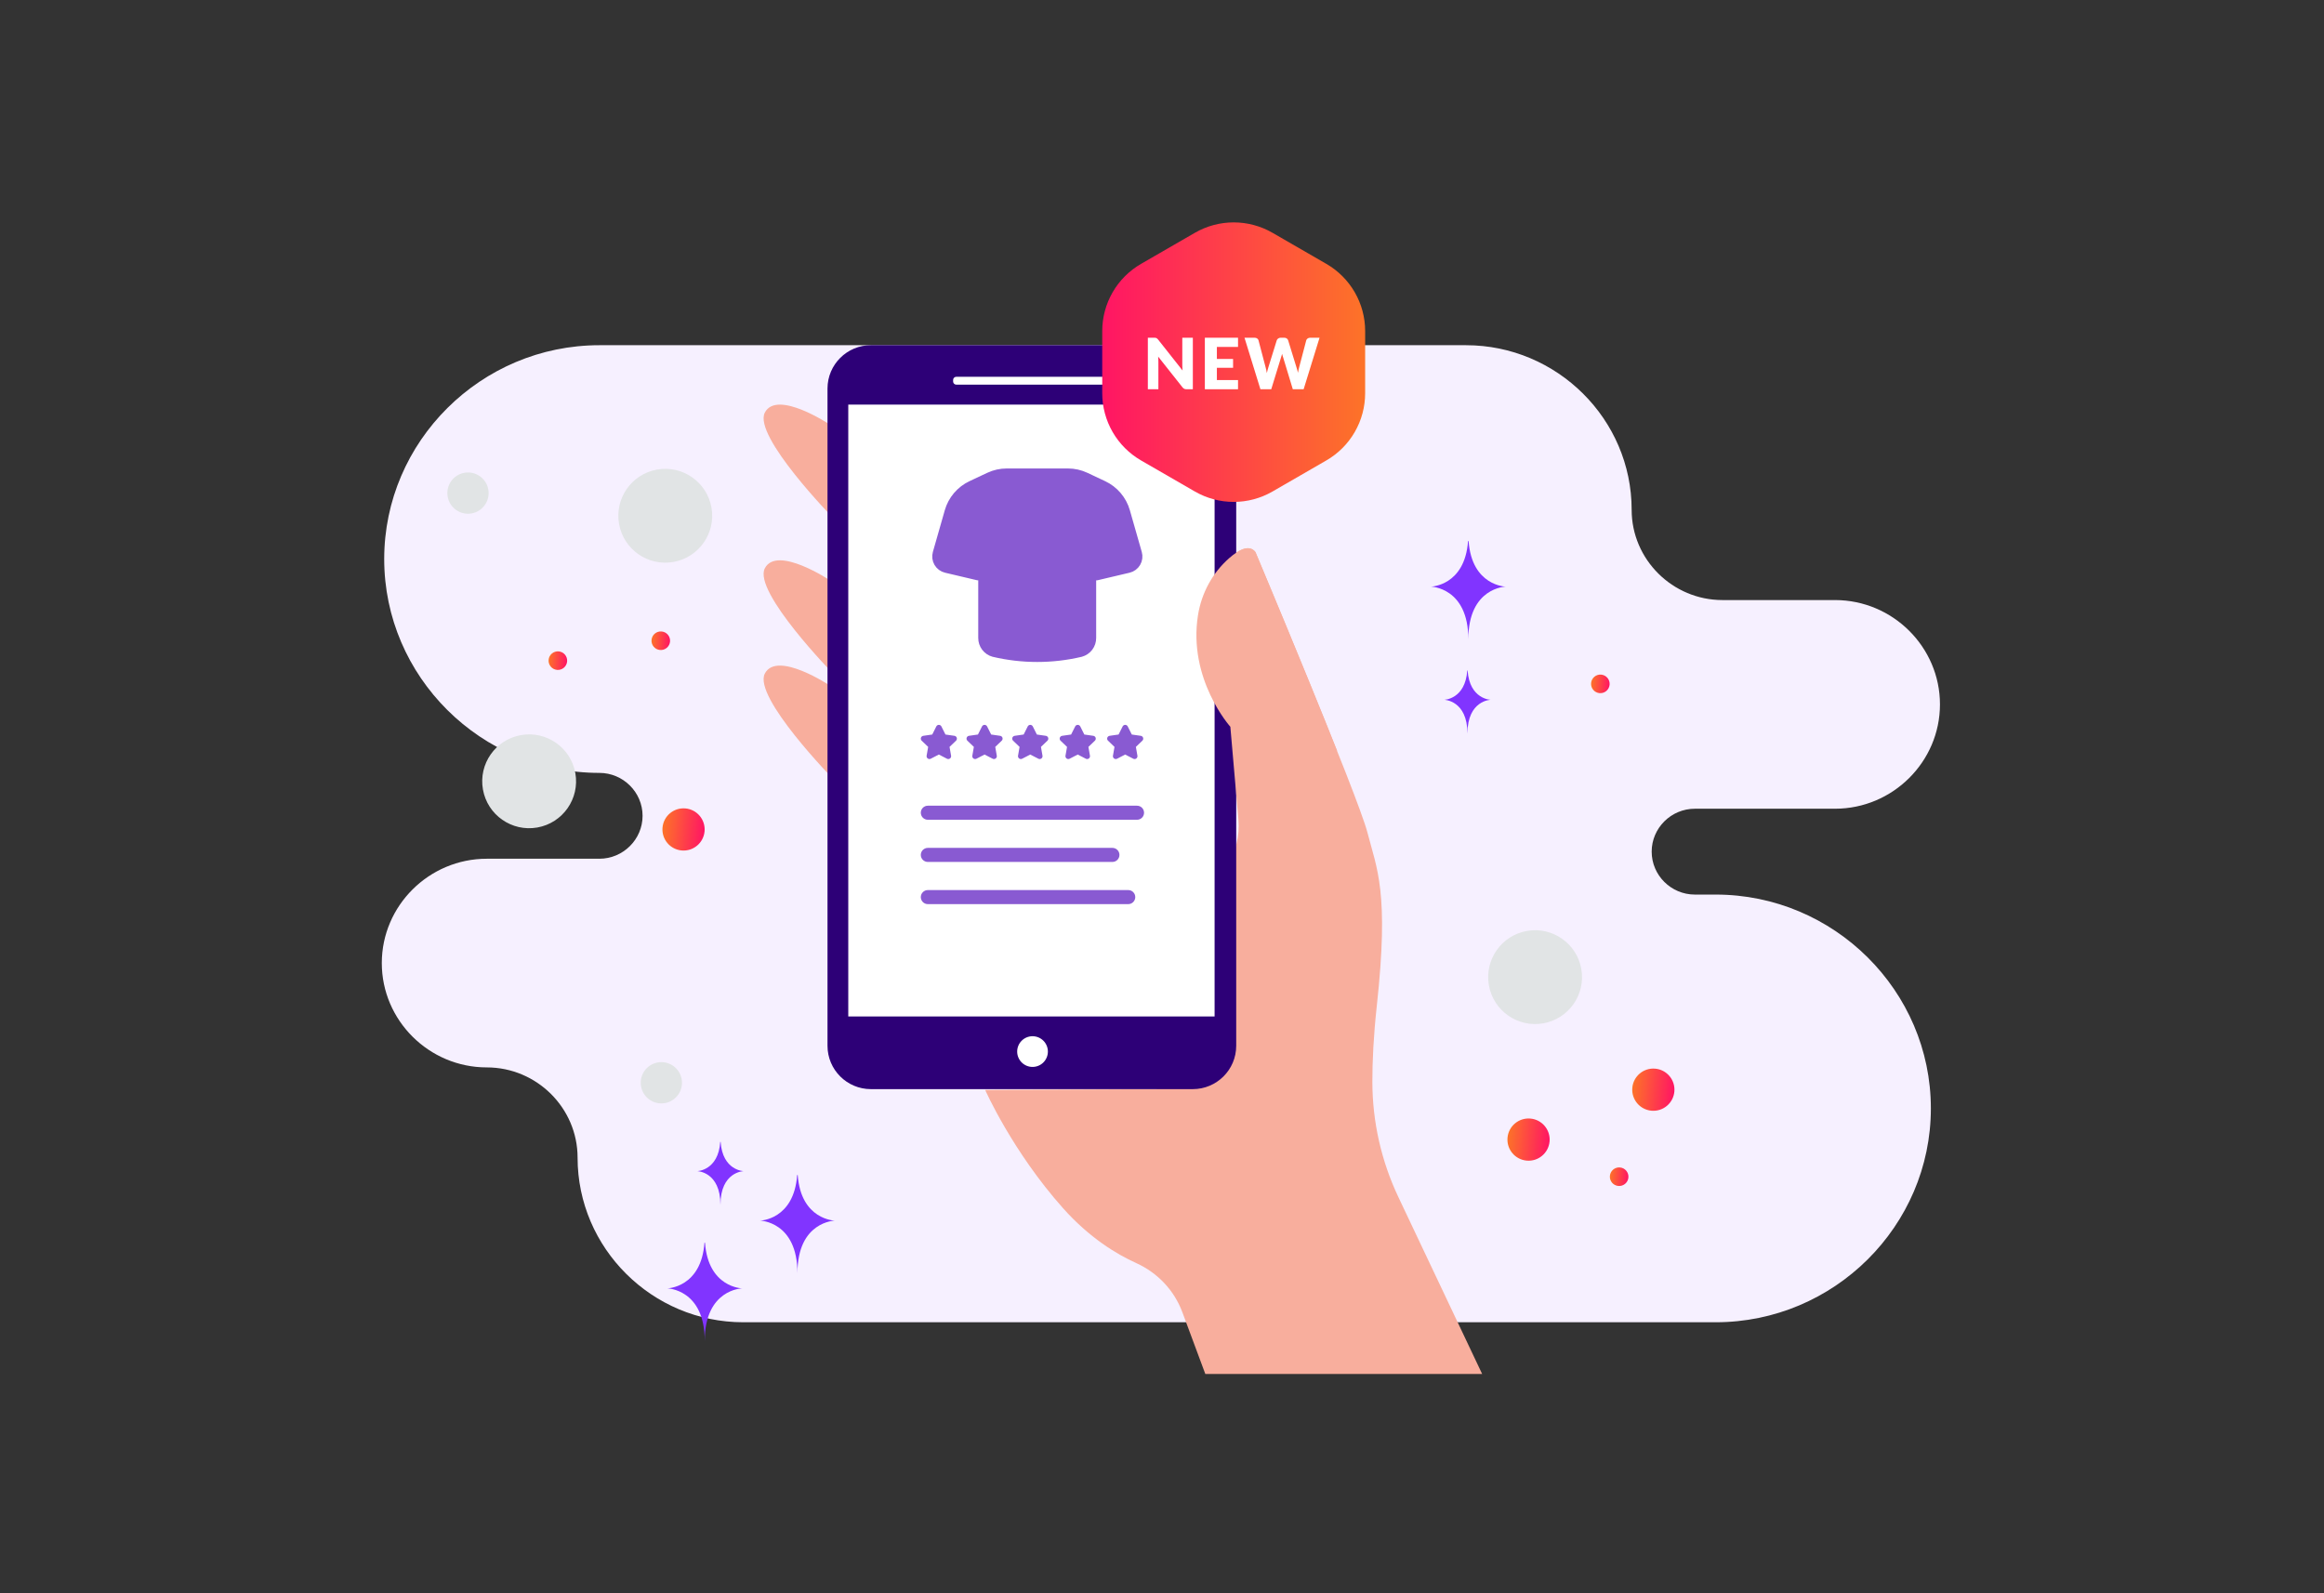
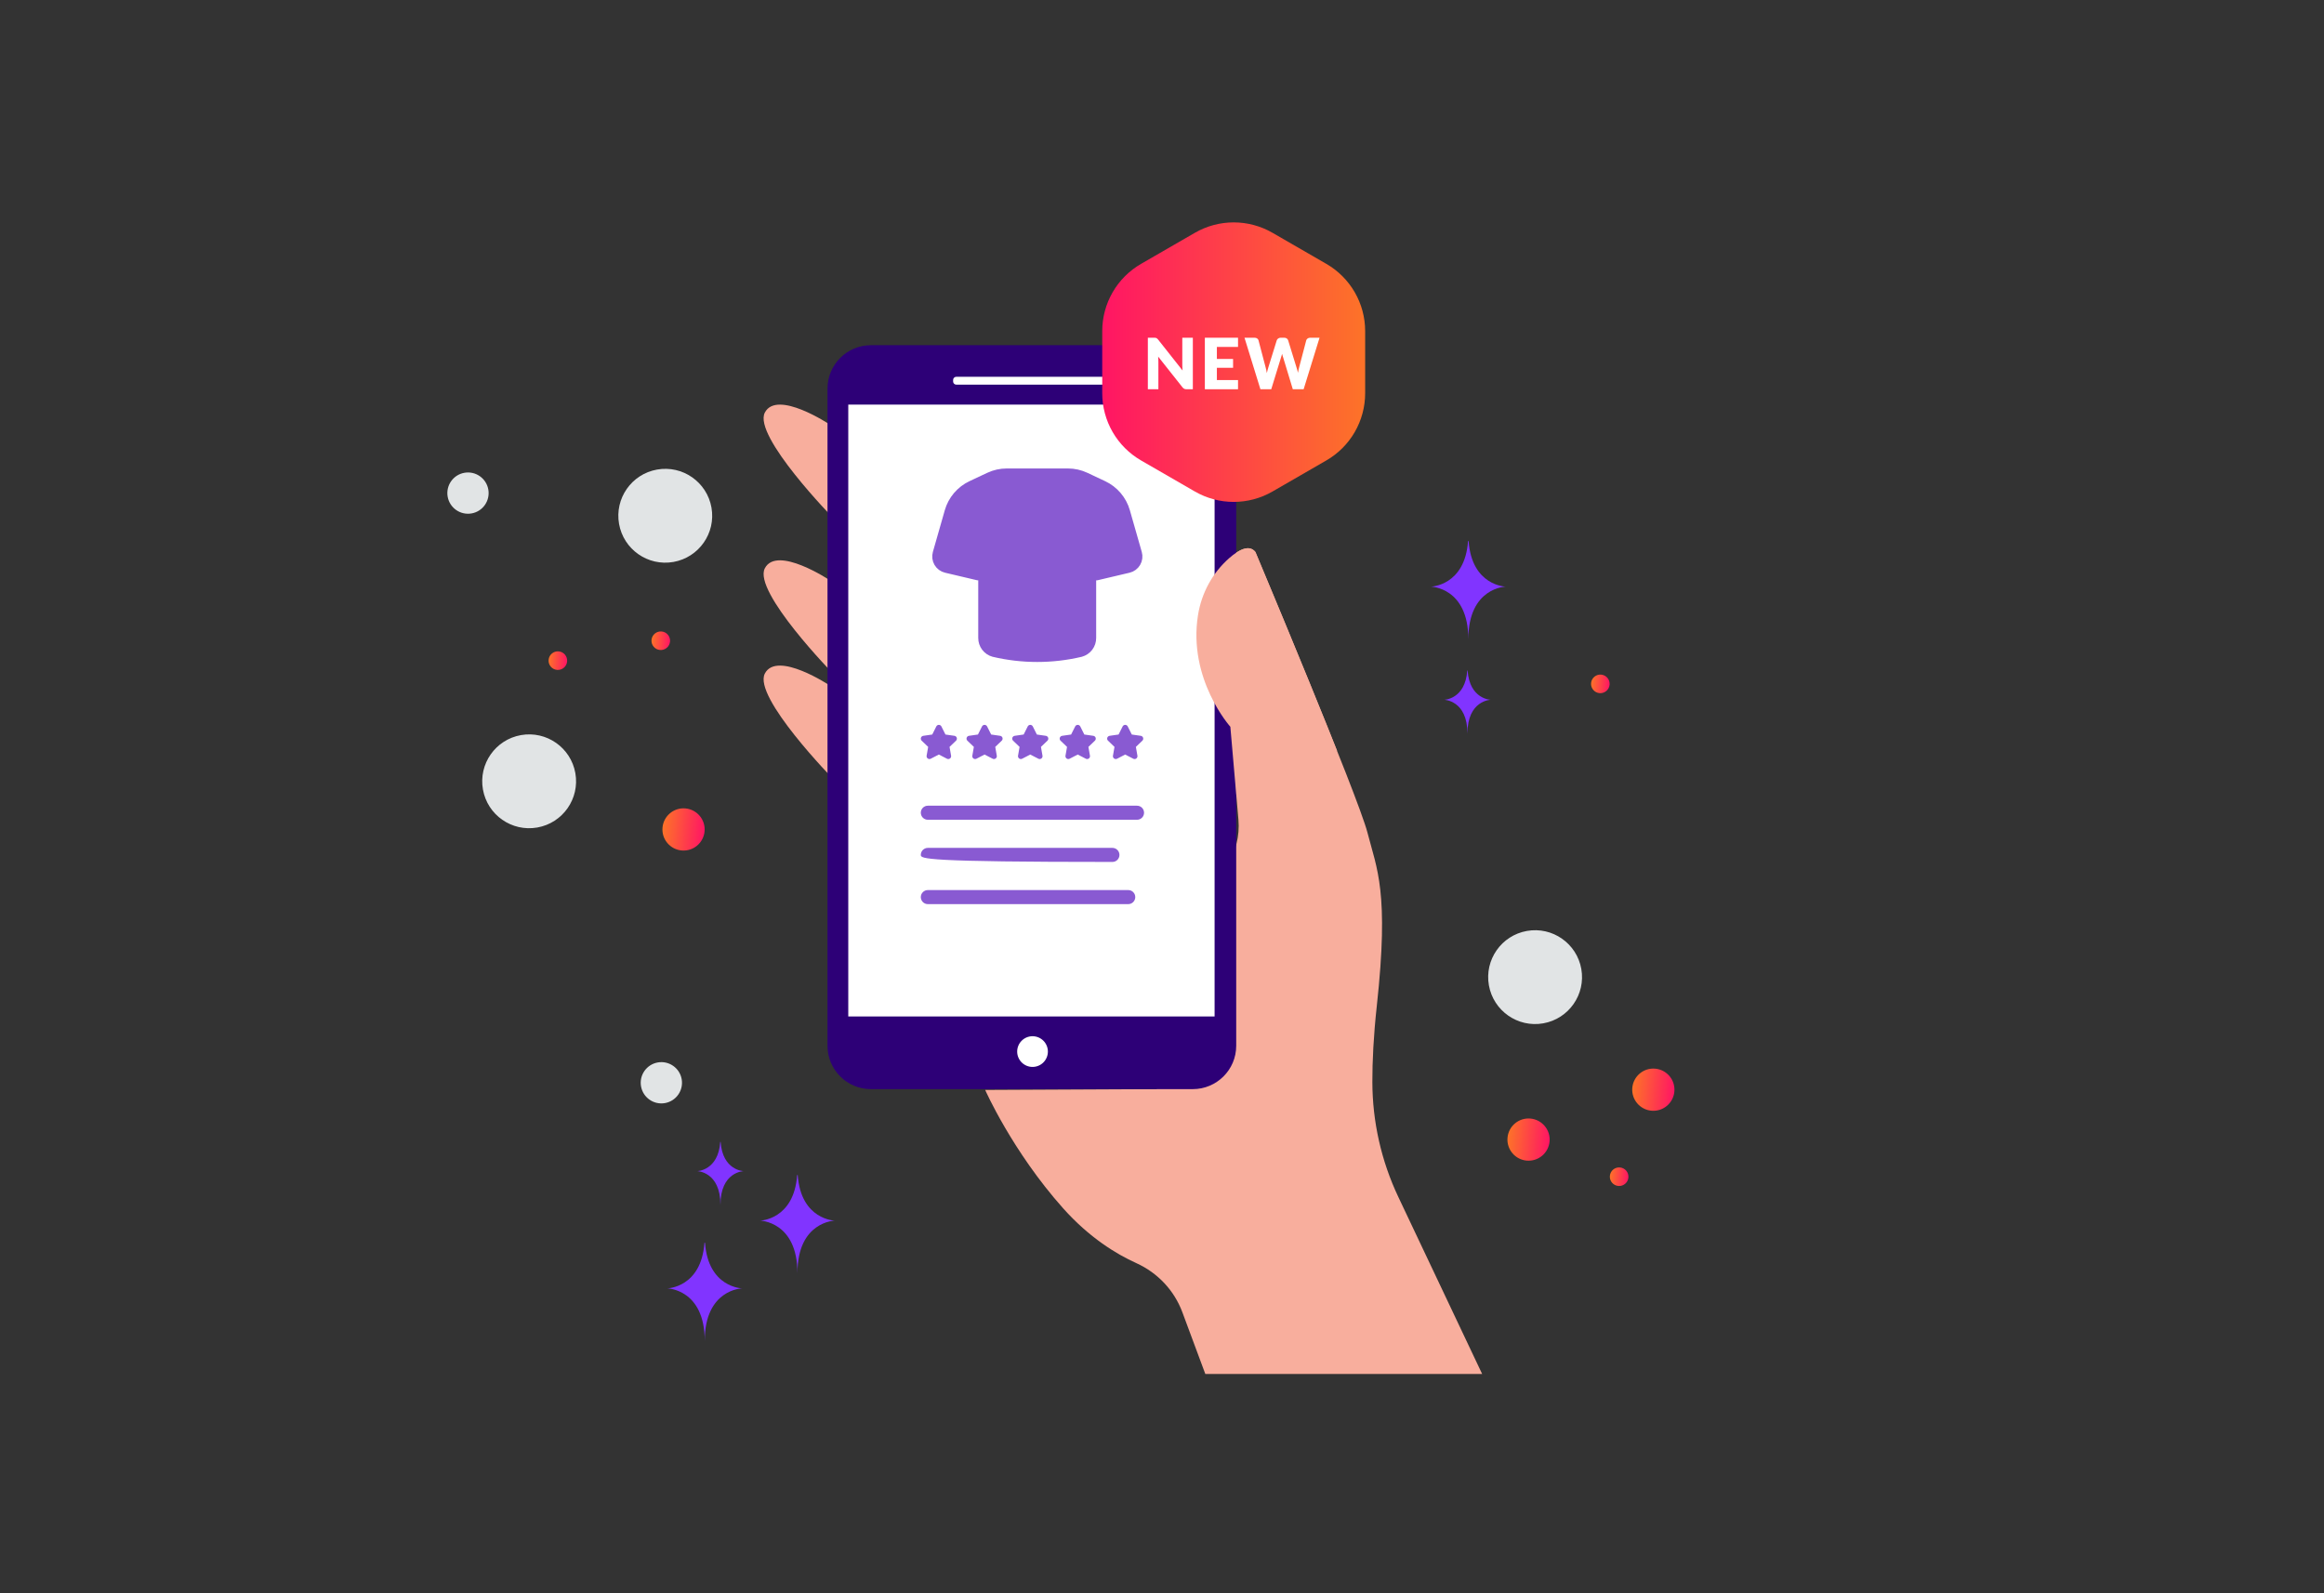
<svg xmlns="http://www.w3.org/2000/svg" width="700" height="480" viewBox="0 0 700 480" fill="none">
  <rect x="0" y="0" width="700" height="480" fill="#333333" stroke="none" />
-   <path fill-rule="evenodd" clip-rule="evenodd" d="M180.538 104C144.887 104 115.724 132.988 115.724 168.424C115.724 203.86 144.887 232.848 180.538 232.848C187.69 232.848 193.547 238.67 193.547 245.779C193.547 252.887 187.69 258.709 180.538 258.709H146.623C129.231 258.709 115 272.855 115 290.142C115 307.429 129.231 321.574 146.623 321.574C161.664 321.574 173.971 333.808 173.971 348.758C173.971 376.036 196.424 398.354 223.867 398.354H516.772C552.422 398.354 581.586 369.366 581.586 333.93C581.586 298.494 552.422 269.506 516.772 269.506H510.502C503.35 269.506 497.493 263.691 497.493 256.575C497.493 249.466 503.343 243.644 510.502 243.644H552.704C570.096 243.644 584.326 229.499 584.326 212.212C584.326 194.947 570.131 180.816 552.769 180.779H518.811C503.77 180.779 491.462 168.546 491.462 153.596C491.462 126.318 469.009 104 441.566 104H180.538Z" fill="#F6F0FF" />
  <path d="M446.427 413.929H363.045L356.128 395.322C353.677 388.732 348.664 383.432 342.253 380.533C336.214 377.804 328.087 372.846 320.209 364.011C304.878 346.816 296.742 328.37 296.742 328.37L348.417 328.117C348.417 328.117 343.766 299.234 369.449 260.877C372.192 256.767 373.452 251.845 373.02 246.923L370.585 218.947C370.585 218.947 353.132 199.458 363.84 175.281C363.84 175.281 374.078 161.117 378.141 166.301C378.141 166.301 409.07 239.894 411.886 250.837C414.701 261.779 418.457 268.658 414.701 303.048C413.708 312.153 413.35 319.744 413.362 325.989C413.389 337.974 416.064 349.806 421.195 360.637L446.427 413.929Z" fill="#F8AE9D" />
  <path d="M245.728 207.306C244.654 206.934 243.588 206.539 242.529 206.124L242.841 205.336C243.86 205.737 244.925 206.13 246.006 206.507L245.728 207.306Z" fill="#31446C" />
  <path d="M250.009 127.946C250.009 127.946 234.021 117.258 230.372 124.3C226.722 131.341 251.142 156.256 251.142 156.256L250.009 127.946ZM250.01 174.855C250.01 174.855 234.022 164.169 230.372 171.209C226.722 178.25 251.143 203.165 251.143 203.165L250.01 174.855ZM250.01 206.569C250.01 206.569 234.022 195.882 230.372 202.923C226.722 209.964 251.143 234.879 251.143 234.879L250.01 206.569Z" fill="#F8AE9D" />
  <path d="M262.323 104H359.278C366.498 104 372.353 109.847 372.353 117.064V315.056C372.353 322.33 366.437 328.12 359.278 328.12H262.323C255.104 328.12 249.248 322.274 249.248 315.056V117.062C249.248 109.782 255.172 104 262.323 104Z" fill="#2D0077" />
  <path d="M255.504 121.899H365.842V306.236H255.504V121.899ZM288.033 115.879H333.388C333.64 115.879 333.882 115.779 334.06 115.601C334.238 115.423 334.338 115.182 334.338 114.93V114.465C334.338 114.213 334.238 113.972 334.06 113.794C333.882 113.616 333.64 113.516 333.388 113.516H288.033C287.509 113.516 287.083 113.942 287.083 114.465V114.93C287.083 115.453 287.509 115.879 288.033 115.879Z" fill="white" />
  <path d="M374.548 235.832C374.548 235.832 373.882 238.305 372.375 239.525L370.586 218.95C370.586 218.95 357.747 204.613 360.849 185.279C361.911 178.66 365.206 172.569 370.244 168.144C373.121 165.617 376.281 163.928 378.141 166.306C378.141 166.306 392.687 200.914 402.735 226.192L374.548 235.832Z" fill="#F8AE9D" />
  <path d="M306.379 316.805C306.379 318.032 306.866 319.208 307.734 320.075C308.601 320.943 309.777 321.43 311.004 321.43C312.231 321.43 313.407 320.943 314.275 320.075C315.142 319.208 315.629 318.032 315.629 316.805C315.629 315.578 315.142 314.402 314.275 313.534C313.407 312.667 312.231 312.18 311.004 312.18C309.777 312.18 308.601 312.667 307.734 313.534C306.866 314.402 306.379 315.578 306.379 316.805Z" fill="white" />
  <path fill-rule="evenodd" clip-rule="evenodd" d="M280.346 228.579C280.204 228.653 280.043 228.686 279.884 228.674C279.724 228.662 279.57 228.606 279.441 228.511C279.311 228.416 279.211 228.287 279.152 228.138C279.092 227.989 279.075 227.826 279.104 227.668L279.566 225.015L277.617 223.148C277.501 223.036 277.418 222.894 277.378 222.738C277.338 222.582 277.343 222.417 277.393 222.264C277.442 222.11 277.534 221.974 277.657 221.87C277.781 221.766 277.931 221.699 278.091 221.677L280.796 221.29L282.018 218.853C282.089 218.709 282.198 218.589 282.334 218.504C282.47 218.42 282.627 218.375 282.787 218.375C282.947 218.375 283.104 218.42 283.24 218.504C283.376 218.589 283.485 218.709 283.556 218.853L284.778 221.29L287.483 221.677C287.643 221.699 287.793 221.766 287.917 221.87C288.04 221.973 288.132 222.11 288.182 222.263C288.231 222.417 288.236 222.582 288.196 222.738C288.157 222.894 288.073 223.036 287.957 223.148L286.007 225.015L286.47 227.669C286.498 227.827 286.482 227.989 286.422 228.138C286.363 228.287 286.262 228.416 286.133 228.511C286.004 228.606 285.85 228.663 285.69 228.675C285.53 228.687 285.37 228.654 285.228 228.58L282.787 227.318L280.346 228.579ZM294.112 228.579C293.97 228.653 293.81 228.686 293.65 228.674C293.49 228.662 293.337 228.606 293.207 228.511C293.078 228.416 292.978 228.287 292.918 228.138C292.859 227.989 292.842 227.826 292.87 227.668L293.333 225.015L291.384 223.148C291.267 223.036 291.184 222.894 291.145 222.738C291.105 222.582 291.11 222.417 291.159 222.264C291.209 222.11 291.3 221.974 291.424 221.87C291.547 221.766 291.697 221.699 291.857 221.677L294.563 221.29L295.784 218.853C295.855 218.709 295.965 218.589 296.101 218.504C296.237 218.42 296.393 218.375 296.553 218.375C296.713 218.375 296.87 218.42 297.006 218.504C297.142 218.589 297.252 218.709 297.323 218.853L298.544 221.29L301.25 221.677C301.41 221.699 301.56 221.766 301.683 221.87C301.807 221.973 301.899 222.11 301.948 222.263C301.998 222.417 302.003 222.582 301.963 222.738C301.923 222.894 301.84 223.036 301.723 223.148L299.774 225.015L300.237 227.669C300.265 227.827 300.248 227.989 300.189 228.138C300.129 228.287 300.029 228.416 299.9 228.511C299.77 228.606 299.617 228.663 299.457 228.675C299.297 228.687 299.137 228.654 298.995 228.58L296.553 227.318L294.112 228.579ZM307.879 228.579C307.737 228.653 307.577 228.686 307.417 228.674C307.257 228.662 307.103 228.606 306.974 228.511C306.845 228.416 306.744 228.287 306.685 228.138C306.625 227.989 306.608 227.826 306.637 227.668L307.099 225.015L305.15 223.148C305.034 223.036 304.951 222.894 304.911 222.738C304.871 222.582 304.877 222.417 304.926 222.264C304.975 222.11 305.067 221.974 305.19 221.87C305.314 221.766 305.464 221.699 305.624 221.677L308.329 221.29L309.551 218.853C309.622 218.709 309.731 218.589 309.867 218.504C310.003 218.42 310.16 218.375 310.32 218.375C310.48 218.375 310.637 218.42 310.773 218.504C310.909 218.589 311.018 218.709 311.089 218.853L312.311 221.29L315.016 221.677C315.176 221.699 315.326 221.766 315.45 221.87C315.574 221.973 315.665 222.11 315.715 222.263C315.764 222.417 315.769 222.582 315.729 222.738C315.69 222.894 315.607 223.036 315.49 223.148L313.541 225.015L314.003 227.669C314.032 227.827 314.015 227.989 313.955 228.138C313.896 228.287 313.796 228.416 313.666 228.511C313.537 228.606 313.383 228.663 313.223 228.675C313.063 228.687 312.903 228.654 312.761 228.58L310.32 227.318L307.879 228.579ZM322.175 228.579C322.033 228.653 321.873 228.686 321.713 228.674C321.553 228.662 321.399 228.606 321.27 228.511C321.141 228.416 321.04 228.287 320.981 228.138C320.921 227.989 320.905 227.826 320.933 227.668L321.395 225.015L319.446 223.148C319.33 223.036 319.247 222.894 319.207 222.738C319.167 222.582 319.173 222.417 319.222 222.264C319.271 222.11 319.363 221.974 319.486 221.87C319.61 221.766 319.76 221.699 319.92 221.677L322.625 221.29L323.847 218.853C323.918 218.709 324.027 218.589 324.163 218.504C324.299 218.42 324.456 218.375 324.616 218.375C324.776 218.375 324.933 218.42 325.069 218.504C325.205 218.589 325.314 218.709 325.385 218.853L326.607 221.29L329.312 221.677C329.472 221.699 329.623 221.766 329.746 221.87C329.87 221.973 329.961 222.11 330.011 222.263C330.06 222.417 330.065 222.582 330.026 222.738C329.986 222.894 329.903 223.036 329.786 223.148L327.837 225.015L328.299 227.669C328.328 227.827 328.311 227.989 328.251 228.138C328.192 228.287 328.092 228.416 327.962 228.511C327.833 228.606 327.679 228.663 327.519 228.675C327.36 228.687 327.199 228.654 327.057 228.58L324.616 227.318L322.175 228.579ZM336.471 228.579C336.329 228.653 336.169 228.686 336.009 228.674C335.849 228.662 335.695 228.606 335.566 228.511C335.437 228.416 335.336 228.287 335.277 228.138C335.217 227.989 335.201 227.826 335.229 227.668L335.692 225.015L333.743 223.148C333.626 223.036 333.543 222.894 333.503 222.738C333.463 222.582 333.469 222.417 333.518 222.264C333.567 222.11 333.659 221.974 333.783 221.87C333.906 221.766 334.056 221.699 334.216 221.677L336.922 221.29L338.143 218.853C338.214 218.709 338.323 218.589 338.459 218.504C338.595 218.42 338.752 218.375 338.912 218.375C339.072 218.375 339.229 218.42 339.365 218.504C339.501 218.589 339.61 218.709 339.681 218.853L340.903 221.29L343.608 221.677C343.768 221.699 343.919 221.766 344.042 221.87C344.166 221.973 344.257 222.11 344.307 222.263C344.356 222.417 344.361 222.582 344.322 222.738C344.282 222.894 344.199 223.036 344.082 223.148L342.133 225.015L342.595 227.669C342.624 227.827 342.607 227.989 342.547 228.138C342.488 228.287 342.388 228.416 342.258 228.511C342.129 228.606 341.975 228.663 341.816 228.675C341.656 228.687 341.495 228.654 341.353 228.58L338.912 227.318L336.471 228.579Z" fill="#895AD2" />
  <path fill-rule="evenodd" clip-rule="evenodd" d="M330.171 166.869V192.157C330.185 193.449 329.771 194.71 328.992 195.742C328.214 196.773 327.115 197.518 325.869 197.859C317.019 199.953 307.803 199.953 298.953 197.859C297.707 197.518 296.608 196.773 295.83 195.742C295.051 194.71 294.636 193.449 294.651 192.157V166.869" fill="#895AD2" />
  <path fill-rule="evenodd" clip-rule="evenodd" d="M330.218 172.788L339.765 170.539C340.155 170.447 340.522 170.277 340.844 170.039C341.166 169.801 341.436 169.501 341.639 169.155C341.841 168.81 341.972 168.427 342.022 168.03C342.073 167.633 342.042 167.23 341.932 166.845L338.342 154.278C337.878 152.654 337.072 151.148 335.978 149.861C334.884 148.575 333.528 147.537 332 146.818L326.682 144.315C325.105 143.572 323.383 143.188 321.64 143.188H303.254C301.511 143.188 299.789 143.572 298.212 144.315L292.894 146.818C291.366 147.537 290.01 148.575 288.916 149.861C287.822 151.148 287.016 152.654 286.552 154.278L282.962 166.845C282.852 167.23 282.821 167.633 282.871 168.03C282.922 168.428 283.052 168.81 283.255 169.156C283.457 169.501 283.728 169.802 284.05 170.039C284.372 170.277 284.739 170.447 285.129 170.539L294.675 172.788" fill="#895AD2" />
  <path d="M330.218 172.788L339.765 170.539C340.155 170.447 340.522 170.277 340.844 170.039C341.166 169.801 341.436 169.501 341.639 169.155C341.841 168.81 341.972 168.427 342.022 168.03C342.073 167.633 342.042 167.23 341.932 166.845L338.342 154.278C337.878 152.654 337.072 151.148 335.978 149.861C334.884 148.575 333.528 147.537 332 146.818L326.682 144.315C325.105 143.572 323.383 143.188 321.64 143.188H303.254C301.511 143.188 299.789 143.572 298.212 144.315L292.894 146.818C291.366 147.537 290.01 148.575 288.916 149.861C287.822 151.148 287.016 152.654 286.552 154.278L282.962 166.845C282.852 167.23 282.821 167.633 282.871 168.03C282.922 168.428 283.052 168.81 283.255 169.156C283.457 169.501 283.728 169.802 284.05 170.039C284.372 170.277 284.739 170.447 285.129 170.539L294.675 172.788" stroke="#895AD2" stroke-width="4.109" stroke-linecap="round" stroke-linejoin="round" />
  <path d="M279.47 268.148H339.831C341.001 268.148 341.949 269.097 341.949 270.266C341.949 271.436 341.001 272.384 339.831 272.384H279.47C278.301 272.384 277.352 271.436 277.352 270.266C277.352 269.097 278.301 268.148 279.47 268.148Z" fill="#895AD2" />
-   <path d="M279.468 255.439H335.064C336.233 255.439 337.182 256.388 337.182 257.557C337.182 258.727 336.233 259.675 335.064 259.675H279.468C278.298 259.675 277.35 258.727 277.35 257.557C277.35 256.388 278.298 255.439 279.468 255.439Z" fill="#895AD2" />
+   <path d="M279.468 255.439H335.064C336.233 255.439 337.182 256.388 337.182 257.557C337.182 258.727 336.233 259.675 335.064 259.675C278.298 259.675 277.35 258.727 277.35 257.557C277.35 256.388 278.298 255.439 279.468 255.439Z" fill="#895AD2" />
  <path d="M279.469 242.732H342.478C343.647 242.732 344.596 243.681 344.596 244.85C344.596 246.02 343.647 246.968 342.478 246.968H279.469C278.3 246.968 277.351 246.02 277.351 244.85C277.351 243.681 278.3 242.732 279.469 242.732Z" fill="#895AD2" />
  <path d="M359.907 70.132C363.461 68.08 367.492 67 371.596 67C375.699 67 379.73 68.08 383.284 70.132L399.503 79.496C403.056 81.547 406.008 84.498 408.059 88.052C410.111 91.606 411.191 95.637 411.191 99.74V118.468C411.191 122.572 410.111 126.603 408.059 130.157C406.008 133.71 403.057 136.661 399.503 138.713L383.284 148.077C379.73 150.129 375.699 151.209 371.596 151.209C367.492 151.209 363.461 150.129 359.907 148.077L343.688 138.713C340.135 136.661 337.184 133.71 335.132 130.157C333.08 126.603 332 122.572 332 118.468V99.74C332 95.637 333.08 91.606 335.132 88.052C337.184 84.498 340.135 81.547 343.688 79.496L359.907 70.132Z" fill="url(#paint0_linear_637_3292)" />
  <path d="M347.635 101.748C347.791 101.748 347.922 101.755 348.029 101.769C348.135 101.784 348.231 101.812 348.316 101.855C348.402 101.89 348.483 101.943 348.561 102.014C348.64 102.085 348.728 102.181 348.828 102.302L356.2 111.624C356.171 111.325 356.15 111.038 356.136 110.761C356.122 110.477 356.115 110.21 356.115 109.962V101.748H359.289V117.27H357.414C357.137 117.27 356.903 117.227 356.711 117.142C356.519 117.057 356.335 116.901 356.157 116.673L348.838 107.426C348.86 107.696 348.877 107.962 348.892 108.225C348.906 108.481 348.913 108.722 348.913 108.95V117.27H345.738V101.748H347.635Z" fill="white" />
  <path d="M372.901 101.748V104.518H366.53V108.14H371.41V110.803H366.53V114.5H372.901V117.27H362.908V101.748H372.901Z" fill="white" />
  <path d="M374.849 101.748H377.875C378.187 101.748 378.446 101.819 378.652 101.961C378.865 102.103 379.004 102.291 379.068 102.526L381.198 110.622C381.269 110.885 381.34 111.166 381.411 111.464C381.483 111.762 381.536 112.075 381.571 112.401C381.642 112.067 381.72 111.755 381.806 111.464C381.891 111.166 381.973 110.885 382.051 110.622L384.565 102.526C384.629 102.327 384.764 102.149 384.97 101.993C385.183 101.83 385.438 101.748 385.737 101.748H386.802C387.115 101.748 387.37 101.819 387.569 101.961C387.775 102.096 387.917 102.284 387.995 102.526L390.488 110.622C390.566 110.871 390.648 111.137 390.733 111.421C390.818 111.698 390.893 111.996 390.957 112.316C391.014 112.004 391.07 111.705 391.127 111.421C391.191 111.137 391.255 110.871 391.319 110.622L393.45 102.526C393.506 102.32 393.641 102.139 393.854 101.982C394.068 101.826 394.323 101.748 394.622 101.748H397.455L392.661 117.27H389.401L386.482 107.65C386.433 107.501 386.379 107.337 386.323 107.16C386.273 106.982 386.223 106.794 386.173 106.595C386.124 106.794 386.071 106.982 386.014 107.16C385.964 107.337 385.914 107.501 385.865 107.65L382.903 117.27H379.643L374.849 101.748Z" fill="white" />
  <path d="M487.451 357.292C485.911 357.158 484.771 355.801 484.905 354.261C485.039 352.721 486.396 351.581 487.936 351.715C489.476 351.849 490.616 353.205 490.482 354.746C490.348 356.286 488.991 357.426 487.451 357.292Z" fill="url(#paint1_linear_637_3292)" />
  <path d="M198.789 195.819C197.249 195.685 196.109 194.328 196.243 192.788C196.377 191.248 197.734 190.108 199.274 190.242C200.814 190.376 201.954 191.733 201.82 193.273C201.686 194.813 200.329 195.953 198.789 195.819Z" fill="url(#paint2_linear_637_3292)" />
  <path d="M481.789 208.819C480.249 208.685 479.109 207.328 479.243 205.788C479.377 204.248 480.734 203.108 482.274 203.242C483.814 203.376 484.954 204.733 484.82 206.273C484.686 207.813 483.329 208.953 481.789 208.819Z" fill="url(#paint3_linear_637_3292)" />
  <path d="M167.789 201.819C166.249 201.685 165.109 200.328 165.243 198.788C165.377 197.248 166.734 196.108 168.274 196.242C169.814 196.376 170.954 197.733 170.82 199.273C170.686 200.813 169.329 201.953 167.789 201.819Z" fill="url(#paint4_linear_637_3292)" />
  <path d="M459.854 349.657C456.356 349.353 453.766 346.27 454.07 342.771C454.374 339.272 457.457 336.682 460.956 336.986C464.455 337.291 467.044 340.373 466.74 343.872C466.436 347.371 463.353 349.961 459.854 349.657Z" fill="url(#paint5_linear_637_3292)" />
  <path d="M497.442 334.622C493.943 334.317 491.354 331.235 491.658 327.736C491.962 324.237 495.045 321.647 498.544 321.951C502.043 322.255 504.632 325.338 504.328 328.837C504.024 332.336 500.941 334.926 497.442 334.622Z" fill="url(#paint6_linear_637_3292)" />
  <path d="M205.335 256.221C201.836 255.917 199.246 252.834 199.55 249.335C199.855 245.836 202.937 243.247 206.436 243.551C209.935 243.855 212.525 246.938 212.221 250.437C211.917 253.936 208.834 256.525 205.335 256.221Z" fill="url(#paint7_linear_637_3292)" />
  <path d="M476.299 291.918C477.659 299.605 472.53 306.939 464.843 308.299C457.156 309.658 449.822 304.529 448.462 296.842C447.102 289.155 452.231 281.821 459.918 280.462C467.605 279.102 474.939 284.231 476.299 291.918Z" fill="#E1E4E5" />
  <path d="M173.299 232.918C174.659 240.605 169.53 247.939 161.843 249.299C154.156 250.658 146.822 245.529 145.462 237.842C144.102 230.155 149.231 222.821 156.918 221.462C164.605 220.102 171.939 225.231 173.299 232.918Z" fill="#E1E4E5" />
  <path d="M214.299 152.918C215.659 160.605 210.53 167.939 202.843 169.299C195.156 170.658 187.822 165.529 186.462 157.842C185.102 150.155 190.231 142.821 197.918 141.462C205.605 140.102 212.939 145.231 214.299 152.918Z" fill="#E1E4E5" />
  <path d="M147.083 147.473C147.681 150.854 145.425 154.079 142.045 154.677C138.664 155.275 135.439 153.019 134.841 149.639C134.243 146.258 136.498 143.033 139.879 142.435C143.26 141.837 146.485 144.092 147.083 147.473Z" fill="#E1E4E5" />
  <path d="M205.325 325.122C205.923 328.502 203.667 331.727 200.287 332.326C196.906 332.924 193.681 330.668 193.083 327.287C192.485 323.907 194.741 320.681 198.121 320.083C201.502 319.485 204.727 321.741 205.325 325.122Z" fill="#E1E4E5" />
  <path d="M240.274 354H240.11C239.14 367.528 228.924 367.736 228.924 367.736C228.924 367.736 240.194 367.952 240.194 383.583C240.194 367.952 251.463 367.736 251.463 367.736C251.463 367.736 241.243 367.528 240.274 354Z" fill="#8134FF" />
  <path d="M442.35 163H442.186C441.216 176.528 431 176.736 431 176.736C431 176.736 442.27 176.952 442.27 192.583C442.27 176.952 453.54 176.736 453.54 176.736C453.54 176.736 443.319 176.528 442.35 163Z" fill="#8134FF" />
  <path d="M217.05 344H216.948C216.345 352.688 210 352.822 210 352.822C210 352.822 217 352.961 217 363C217 352.961 224 352.822 224 352.822C224 352.822 217.652 352.688 217.05 344Z" fill="#8134FF" />
  <path d="M442.05 202H441.948C441.345 210.688 435 210.822 435 210.822C435 210.822 442 210.961 442 221C442 210.961 449 210.822 449 210.822C449 210.822 442.652 210.688 442.05 202Z" fill="#8134FF" />
  <path d="M212.35 374.406H212.186C211.216 387.934 201 388.143 201 388.143C201 388.143 212.27 388.359 212.27 403.99C212.27 388.359 223.54 388.143 223.54 388.143C223.54 388.143 213.319 387.934 212.35 374.406Z" fill="#8134FF" />
  <defs>
    <linearGradient id="paint0_linear_637_3292" x1="332" y1="109.105" x2="411.191" y2="109.105" gradientUnits="userSpaceOnUse">
      <stop stop-color="#FF1564" />
      <stop offset="1" stop-color="#FD7328" />
    </linearGradient>
    <linearGradient id="paint1_linear_637_3292" x1="490.482" y1="354.746" x2="484.905" y2="354.261" gradientUnits="userSpaceOnUse">
      <stop stop-color="#FF1564" />
      <stop offset="1" stop-color="#FD7328" />
    </linearGradient>
    <linearGradient id="paint2_linear_637_3292" x1="201.82" y1="193.273" x2="196.243" y2="192.788" gradientUnits="userSpaceOnUse">
      <stop stop-color="#FF1564" />
      <stop offset="1" stop-color="#FD7328" />
    </linearGradient>
    <linearGradient id="paint3_linear_637_3292" x1="484.82" y1="206.273" x2="479.243" y2="205.788" gradientUnits="userSpaceOnUse">
      <stop stop-color="#FF1564" />
      <stop offset="1" stop-color="#FD7328" />
    </linearGradient>
    <linearGradient id="paint4_linear_637_3292" x1="170.82" y1="199.273" x2="165.243" y2="198.788" gradientUnits="userSpaceOnUse">
      <stop stop-color="#FF1564" />
      <stop offset="1" stop-color="#FD7328" />
    </linearGradient>
    <linearGradient id="paint5_linear_637_3292" x1="466.74" y1="343.872" x2="454.07" y2="342.771" gradientUnits="userSpaceOnUse">
      <stop stop-color="#FF1564" />
      <stop offset="1" stop-color="#FD7328" />
    </linearGradient>
    <linearGradient id="paint6_linear_637_3292" x1="504.328" y1="328.837" x2="491.658" y2="327.736" gradientUnits="userSpaceOnUse">
      <stop stop-color="#FF1564" />
      <stop offset="1" stop-color="#FD7328" />
    </linearGradient>
    <linearGradient id="paint7_linear_637_3292" x1="212.221" y1="250.437" x2="199.55" y2="249.335" gradientUnits="userSpaceOnUse">
      <stop stop-color="#FF1564" />
      <stop offset="1" stop-color="#FD7328" />
    </linearGradient>
  </defs>
</svg>